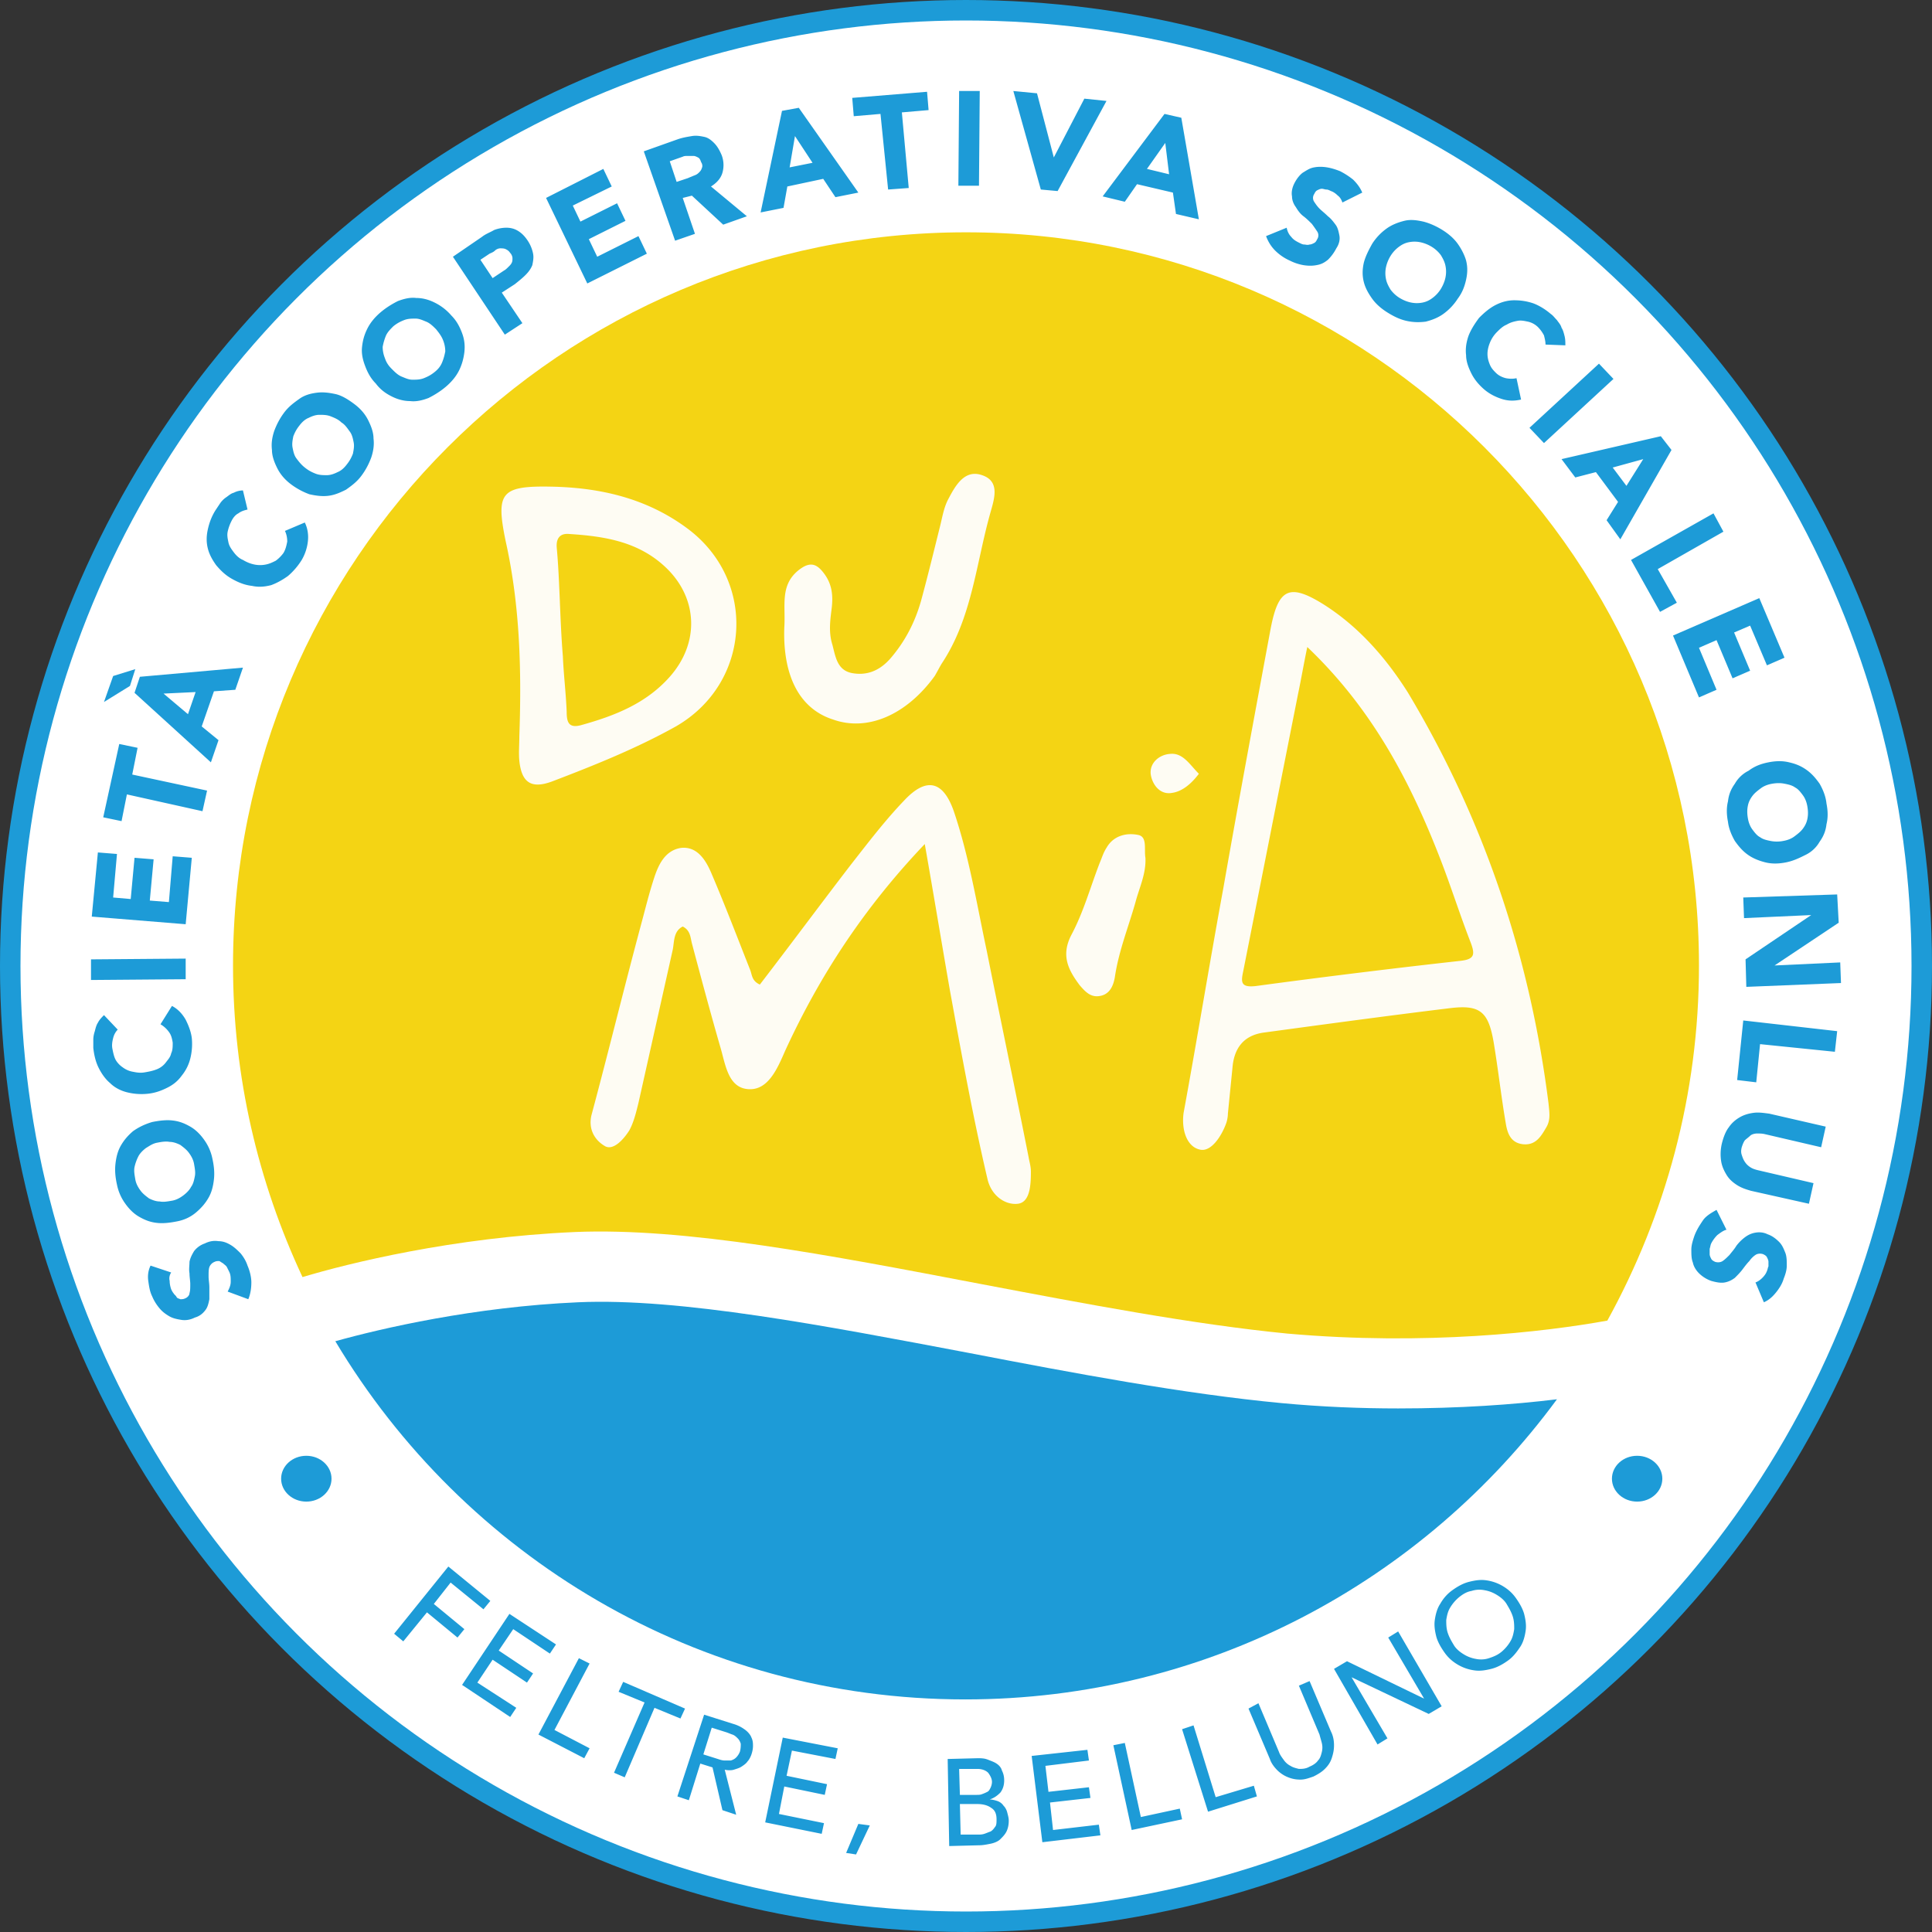
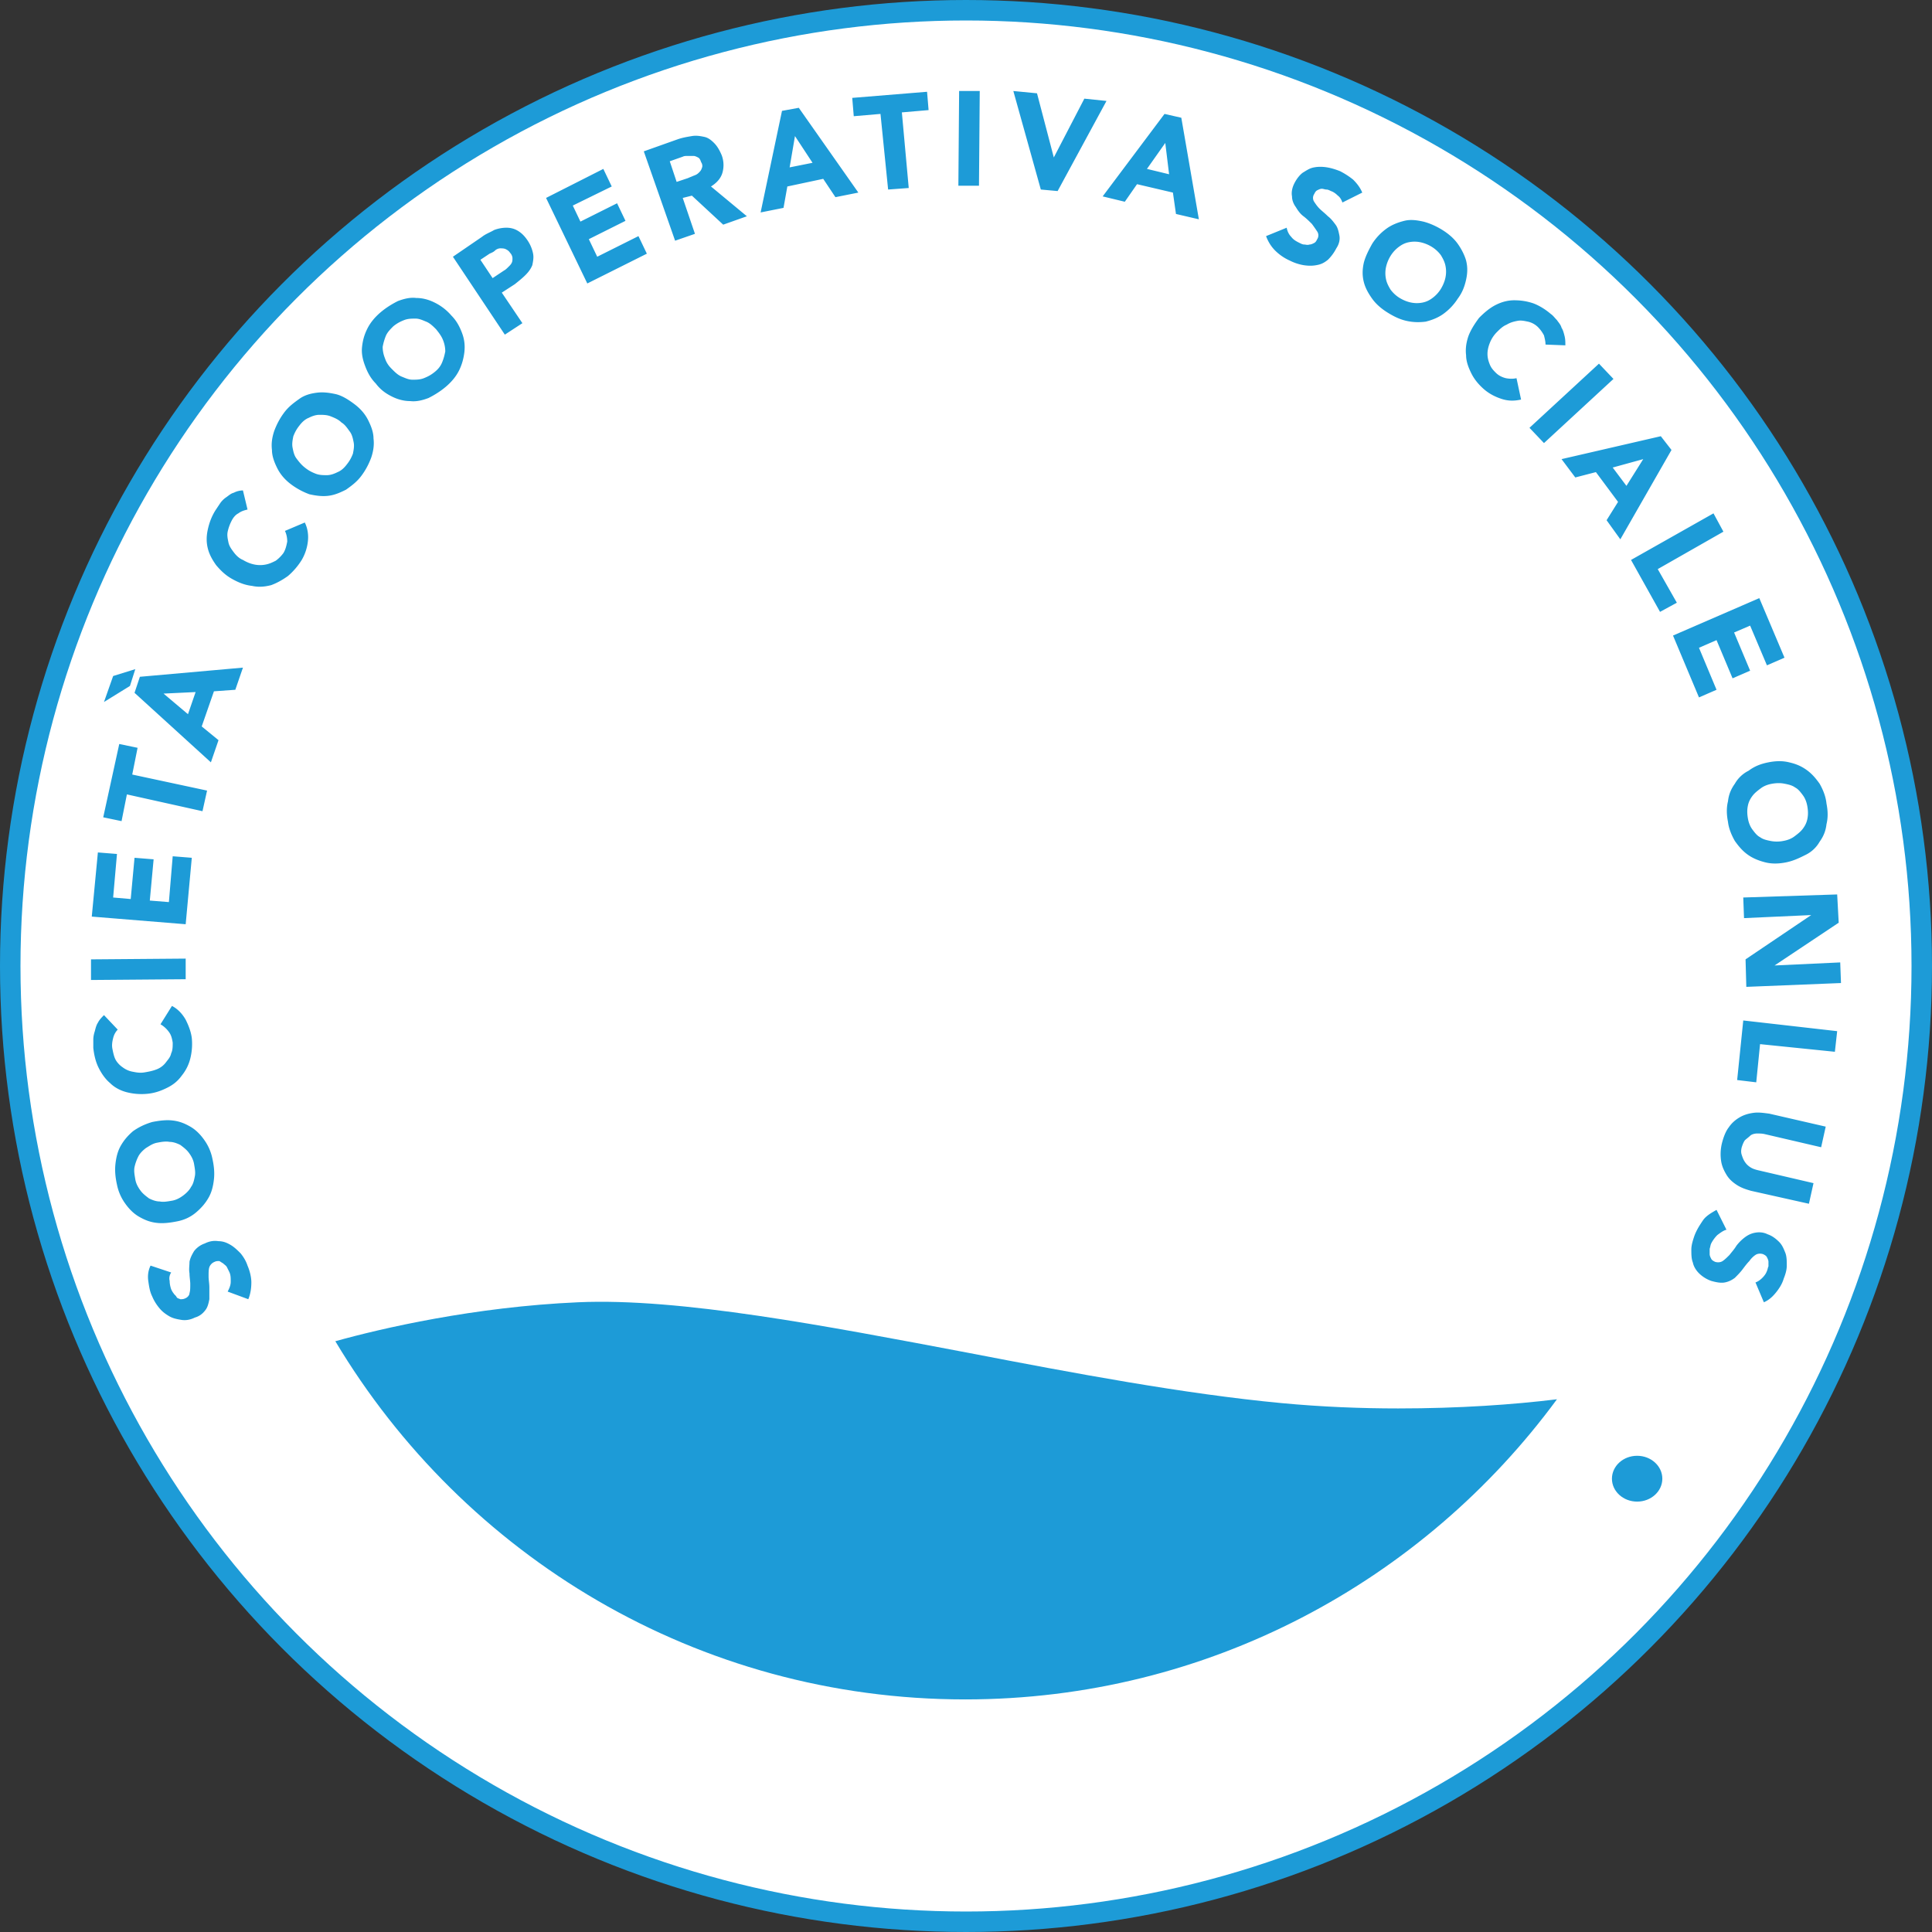
<svg xmlns="http://www.w3.org/2000/svg" width="283" height="283">
  <rect width="100%" height="100%" fill="#333333" stroke="none" />
  <g transform="translate(1.5 1.5)" fill="none" fill-rule="evenodd">
    <circle stroke="#1D9BD7" stroke-width="3" fill="#FFF" cx="140" cy="140" r="140" />
    <g transform="translate(11.831 11.831)" fill-rule="nonzero">
-       <path d="M70.907 167.135c16.105-.671 37.13 3.356 59.387 7.607 15.322 2.909 31.203 5.93 44.96 7.272 20.243 1.79 37.578-.224 46.86-1.902 8.5-15.438 13.422-33.114 13.422-52.02 0-59.291-48.092-107.396-107.367-107.396-59.275 0-107.367 48.105-107.367 107.396 0 16.333 3.691 31.771 10.178 45.643 6.71-2.013 22.032-5.817 39.927-6.6Z" fill="#F4D414" />
      <path d="M191.47 192.977c-5.368 0-11.183-.223-17.11-.783-14.205-1.342-30.31-4.363-45.967-7.383-20.69-3.916-42.164-8.055-57.039-7.384-15.21.671-28.743 3.804-35.565 5.706C54.579 214.568 88.8 235.6 128.057 235.6c35.565 0 67.104-17.34 86.676-43.965-6.374.783-14.315 1.342-23.262 1.342Z" fill="#1D9BD7" />
      <g fill="#FEFCF3">
-         <path d="M213.503 148.34c.112 1.231.336 2.35-.335 3.469-.783 1.342-1.566 2.685-3.467 2.461-1.79-.224-2.237-1.678-2.46-3.02-.672-3.916-1.12-7.943-1.79-11.97-.783-4.476-2.013-5.482-6.487-4.923-9.17 1.119-18.23 2.35-27.29 3.58-2.907.447-4.249 2.35-4.473 5.146l-.67 6.712c0 .448-.113 1.007-.224 1.343-.671 1.901-2.237 4.363-3.915 3.915-1.901-.447-2.684-2.909-2.348-5.37 2.013-10.963 3.802-21.926 5.815-32.89 2.237-12.753 4.586-25.394 6.934-38.036 1.119-5.817 2.685-6.712 7.717-3.58 5.145 3.244 9.171 7.831 12.415 12.977 11.184 18.683 17.894 38.82 20.578 60.187Zm-35.341-66.898c-.56 2.685-.895 4.699-1.342 6.824-2.685 13.537-5.369 27.185-8.053 40.721-.335 1.566-.335 2.35 1.79 2.126a1289.65 1289.65 0 0 1 29.973-3.692c2.125-.224 2.237-.895 1.566-2.685-1.566-4.027-2.908-8.278-4.474-12.306-4.474-11.522-10.066-22.038-19.46-30.988ZM122.13 110.305c-8.948 9.397-15.434 19.353-20.467 30.317-1.119 2.573-2.46 5.705-5.257 5.593-3.131-.112-3.467-3.691-4.25-6.265-1.453-5.034-2.796-10.068-4.138-15.102-.223-.895-.223-1.902-1.342-2.461-1.342.671-1.23 2.125-1.454 3.356l-5.032 22.486c-.336 1.342-.671 2.797-1.343 4.027-.782 1.23-2.236 2.909-3.467 2.35-1.454-.784-2.684-2.462-2.013-4.81 2.46-9.174 4.698-18.348 7.158-27.521.671-2.461 1.23-4.81 2.013-7.16.671-2.014 1.678-3.915 3.915-4.25 2.348-.225 3.578 1.789 4.361 3.579 2.014 4.698 3.803 9.397 5.704 14.208.336.783.224 1.678 1.454 2.237 4.474-5.817 8.947-11.858 13.421-17.676 2.46-3.132 4.921-6.376 7.717-9.285 3.243-3.468 5.704-2.909 7.27 1.566 2.236 6.6 3.355 13.537 4.809 20.36 2.013 10.07 4.138 20.138 6.151 30.318.112.671.335 1.342.335 2.125 0 1.902-.111 4.475-1.9 4.699-1.79.224-3.915-1.119-4.474-3.692-2.125-9.061-3.803-18.347-5.48-27.52-1.23-7.048-2.35-13.872-3.691-21.48ZM67.216 57.95c7.27.111 14.092 1.677 20.02 6.04 10.4 7.607 9.506 22.71-1.566 29.087-5.816 3.244-11.967 5.705-18.118 8.054-3.02 1.119-4.474.224-4.81-3.02-.111-1.119 0-2.35 0-3.58.336-9.621.112-19.13-2.013-28.639-1.454-7.048-.67-8.055 6.487-7.943Zm1.454 16.668c.112 2.685.224 5.482.447 8.166.112 2.685.448 5.37.56 8.167 0 1.566.335 2.461 2.236 1.902 4.81-1.343 9.395-3.133 12.862-7.048 4.362-4.922 4.138-11.41-.447-15.886-4.027-3.915-9.06-4.698-14.316-5.034-1.342-.112-1.901.671-1.79 2.014.224 2.461.336 5.034.448 7.719ZM101.551 78.645c.224-3.244-.671-6.153 2.013-8.39 1.79-1.454 2.796-1.007 3.915.56 1.118 1.565 1.23 3.244 1.006 5.033-.224 1.79-.447 3.468.112 5.258.447 1.678.671 3.692 2.796 4.14 2.237.447 4.138-.336 5.704-2.126 2.125-2.461 3.579-5.258 4.473-8.39 1.007-3.692 1.902-7.384 2.796-10.964.336-1.342.56-2.796 1.23-4.027 1.007-1.902 2.35-4.363 4.922-3.468 2.684.895 1.79 3.468 1.23 5.482-2.125 7.495-2.684 15.438-7.158 22.15-.335.56-.67 1.23-1.006 1.79-4.138 5.706-9.842 8.167-14.875 6.377-4.921-1.566-7.382-6.377-7.158-13.425ZM154.452 112.318c.111 2.35-.895 4.363-1.454 6.489-1.007 3.58-2.46 7.16-3.02 10.963-.224 1.343-.783 2.573-2.237 2.797-1.342.224-2.125-.671-2.908-1.566-1.677-2.238-2.796-4.363-1.23-7.384 1.79-3.356 2.796-7.048 4.138-10.516.336-.783.56-1.566 1.007-2.237 1.006-1.79 2.908-2.237 4.585-1.902 1.454.224.895 2.126 1.119 3.356ZM162.28 100.013c-1.006 1.342-2.348 2.573-3.914 2.796-1.79.336-2.908-1.23-3.132-2.685-.223-1.678 1.23-2.908 2.796-3.02 1.902-.224 2.908 1.566 4.25 2.909Z" />
-       </g>
+         </g>
      <g fill="#1D9BD7">
        <path d="M11.743 173.064c-.223.336-.335.783-.223 1.23 0 .448.111.896.223 1.231.112.224.224.448.336.56.112.224.335.335.447.56.112.223.336.223.56.335.223 0 .447 0 .67-.112.336-.112.671-.448.671-.783.112-.336.112-.783.112-1.343 0-.447-.112-1.007-.112-1.566-.111-.56 0-1.119 0-1.678.112-.56.336-1.007.671-1.566a3.334 3.334 0 0 1 1.566-1.119c.671-.335 1.342-.447 2.013-.335.671 0 1.23.223 1.79.559.559.336 1.006.783 1.454 1.23.447.56.783 1.12 1.006 1.79.336.784.56 1.678.56 2.462 0 .783-.112 1.678-.448 2.46l-3.02-1.118c.224-.447.448-.895.448-1.454 0-.56 0-1.007-.224-1.455l-.335-.67c-.112-.225-.336-.336-.56-.56-.223-.112-.335-.224-.559-.336-.224 0-.447 0-.67.112a1.351 1.351 0 0 0-.784.783c-.112.336-.112.783-.112 1.343 0 .559.112 1.006.112 1.678v1.678c-.112.56-.223 1.118-.559 1.566-.335.447-.783.895-1.566 1.119-.67.335-1.342.447-2.013.335-.67-.112-1.23-.223-1.79-.56-.558-.335-1.006-.67-1.453-1.23a6.677 6.677 0 0 1-1.007-1.678c-.335-.671-.447-1.454-.559-2.237-.112-.783 0-1.566.336-2.238l3.02 1.007ZM12.638 165.569c-1.118.224-2.125.336-3.02.224-1.006-.112-1.79-.448-2.572-.895-.783-.448-1.454-1.119-2.013-1.902a7.107 7.107 0 0 1-1.23-2.797c-.224-1.007-.336-2.014-.224-3.02.112-1.007.335-1.902.783-2.685.447-.783 1.006-1.455 1.79-2.126.782-.56 1.677-1.007 2.795-1.342 1.119-.224 2.125-.336 3.02-.224 1.006.112 1.79.447 2.572.895.783.447 1.454 1.119 2.013 1.902a7.107 7.107 0 0 1 1.23 2.796c.224 1.007.336 2.014.224 3.021-.112 1.007-.335 1.902-.783 2.685-.447.783-1.006 1.454-1.789 2.125-.783.672-1.678 1.12-2.796 1.343Zm-.783-3.02c.671-.112 1.23-.448 1.678-.784.447-.335.894-.783 1.118-1.23.336-.448.447-1.007.56-1.566.111-.56 0-1.12-.113-1.79-.111-.672-.447-1.231-.782-1.678-.336-.448-.783-.784-1.23-1.12-.448-.223-1.007-.447-1.566-.447-.56-.112-1.23 0-1.79.112-.67.112-1.118.448-1.677.783-.448.336-.895.783-1.119 1.23a6.47 6.47 0 0 0-.56 1.567c-.11.56 0 1.119.113 1.79.112.671.447 1.23.783 1.678.335.448.783.783 1.23 1.119.447.224 1.006.447 1.566.447.559.112 1.118 0 1.79-.112ZM3.914 137.49c-.335.335-.559.782-.67 1.23-.112.447-.224 1.007-.112 1.566.111.56.223 1.119.447 1.566.224.448.67.895 1.006 1.119.448.336.895.56 1.454.671.56.112 1.119.224 1.79.112.67-.112 1.23-.224 1.79-.447a3.053 3.053 0 0 0 1.341-1.007c.336-.448.671-.783.783-1.343.224-.447.224-1.007.224-1.566-.112-.671-.224-1.119-.56-1.566a3.989 3.989 0 0 0-1.23-1.119l1.678-2.685c.895.448 1.566 1.23 2.013 2.014.448.895.783 1.79.895 2.685a8.754 8.754 0 0 1-.224 3.02 6.38 6.38 0 0 1-1.23 2.462c-.56.783-1.23 1.342-2.125 1.79-.895.447-1.79.783-2.908.894a8.747 8.747 0 0 1-3.02-.223c-.894-.224-1.789-.672-2.46-1.343-.671-.56-1.23-1.342-1.678-2.237-.447-.895-.67-1.902-.782-2.909v-1.23c0-.448.111-.895.223-1.23.112-.448.224-.896.448-1.232.223-.447.559-.783.894-1.118l2.013 2.125ZM0 130.218v-3.021l13.868-.112v3.021zM.112 120.932l.895-9.397 2.796.224-.56 6.377 2.573.223.559-6.041 2.796.224-.559 6.041 2.796.224.559-6.712 2.796.223-.895 9.733zM5.256 103.033l-.782 3.916-2.685-.56L4.138 95.65l2.684.559-.783 3.915L17 102.474l-.671 3.02zM6.487 84.686l-.783 2.461-3.803 2.35 1.342-3.804 3.244-1.007Zm-.112 3.468.783-2.349 15.098-1.342-1.118 3.244-3.132.224-1.79 5.146 2.461 2.013-1.118 3.245-11.184-10.18Zm4.25.112 3.579 3.02 1.118-3.244-4.697.224ZM22.927 61.305c-.447.112-.894.224-1.342.56-.447.223-.783.67-1.006 1.118a6.47 6.47 0 0 0-.56 1.566c-.111.56 0 1.007.112 1.567.112.559.448 1.007.783 1.454.336.447.783.895 1.342 1.119.56.335 1.119.56 1.678.67.559.113 1.118.113 1.677 0 .56-.11 1.007-.335 1.454-.558a5.303 5.303 0 0 0 1.119-1.12c.335-.558.447-1.118.559-1.677 0-.56-.112-1.119-.336-1.566l2.908-1.231c.448.895.56 1.902.448 2.797a6.93 6.93 0 0 1-.895 2.685c-.56.895-1.23 1.678-2.013 2.349-.783.56-1.566 1.007-2.46 1.342-.895.224-1.79.336-2.797.112-1.006-.112-1.901-.447-2.908-1.007-1.006-.559-1.677-1.23-2.348-2.013-.56-.783-1.007-1.566-1.23-2.461-.224-.895-.224-1.79 0-2.797.223-1.007.559-1.902 1.118-2.797l.671-1.007c.224-.335.56-.671.895-.895.335-.223.67-.559 1.118-.67a2.977 2.977 0 0 1 1.342-.337l.671 2.797ZM29.302 57.614c-.895-.672-1.566-1.455-2.013-2.35-.447-.895-.783-1.79-.783-2.685-.112-.895 0-1.79.336-2.796.335-.895.783-1.79 1.454-2.685.67-.895 1.454-1.455 2.236-2.014.783-.56 1.678-.783 2.573-.895.894-.112 1.79 0 2.796.224.894.223 1.79.783 2.684 1.454.895.671 1.566 1.454 2.013 2.35.447.894.783 1.79.783 2.684.112.895 0 1.79-.336 2.797-.335.895-.782 1.79-1.454 2.685-.67.895-1.453 1.454-2.236 2.014-.895.447-1.678.783-2.573.895-.894.111-1.79 0-2.796-.224a10.567 10.567 0 0 1-2.684-1.454Zm2.013-2.462c.56.448 1.007.672 1.566.895.56.224 1.118.224 1.678.224.559 0 1.118-.224 1.565-.447.56-.224 1.007-.672 1.343-1.12.447-.558.67-1.006.894-1.565.112-.56.224-1.119.112-1.678-.112-.56-.224-1.12-.56-1.567-.335-.447-.67-1.006-1.23-1.342-.447-.448-1.006-.671-1.565-.895-.56-.224-1.119-.224-1.678-.224-.559 0-1.118.224-1.566.448-.559.223-1.006.671-1.342 1.118-.447.56-.67 1.007-.894 1.567-.112.559-.224 1.118-.112 1.678.112.56.224 1.118.559 1.566.336.447.671.895 1.23 1.342ZM41.716 42.847c-.782-.784-1.23-1.679-1.565-2.573-.336-.895-.56-1.79-.448-2.797.112-1.007.336-1.79.783-2.685.448-.895 1.119-1.678 1.901-2.35.783-.67 1.678-1.23 2.573-1.678.895-.335 1.79-.559 2.684-.447.895 0 1.79.224 2.684.671a7.695 7.695 0 0 1 2.46 1.902c.784.783 1.23 1.678 1.566 2.573.336.895.448 1.79.336 2.797-.112.895-.336 1.79-.783 2.685s-1.118 1.678-1.901 2.349c-.783.671-1.678 1.23-2.573 1.678-.894.336-1.789.56-2.684.448-.894 0-1.79-.224-2.684-.672-.895-.447-1.678-1.006-2.349-1.901Zm2.35-2.126c.446.447.894.895 1.453 1.119.56.223 1.007.447 1.566.447.559 0 1.118 0 1.677-.224.56-.223 1.007-.447 1.566-.895.56-.447.895-.894 1.119-1.454.223-.56.335-1.007.447-1.566a4.49 4.49 0 0 0-.336-1.678c-.223-.56-.559-1.007-1.006-1.566-.448-.448-.895-.895-1.454-1.119-.56-.224-1.007-.447-1.566-.447-.56 0-1.118 0-1.677.223-.56.224-1.007.448-1.566.895-.448.448-.895.895-1.119 1.455a8.242 8.242 0 0 0-.447 1.566c0 .56.112 1.118.336 1.678.223.671.559 1.119 1.006 1.566ZM53.012 24.276l4.25-2.909c.56-.447 1.23-.67 1.79-1.007a5.064 5.064 0 0 1 1.79-.335c.558 0 1.118.112 1.677.447.559.336 1.006.783 1.454 1.455a5.28 5.28 0 0 1 .783 1.901c.111.56 0 1.12-.112 1.679-.224.559-.56 1.006-1.007 1.454-.447.447-1.006.895-1.566 1.342l-1.9 1.23 3.019 4.476-2.573 1.678-7.605-11.411Zm5.816 3.132 1.678-1.118c.223-.112.447-.336.67-.56.224-.223.336-.335.448-.56.112-.223.112-.447.112-.67 0-.224-.112-.56-.336-.783-.223-.336-.447-.448-.67-.56-.224-.112-.56-.112-.784-.112-.223 0-.559.112-.782.336-.224.224-.56.336-.783.447l-1.342.895 1.789 2.685ZM66.657 15.662l8.388-4.251 1.23 2.573-5.704 2.797 1.119 2.349 5.368-2.685 1.23 2.573-5.368 2.685 1.23 2.573 6.04-3.021 1.23 2.573-8.724 4.363zM80.972 8.838l5.033-1.79c.671-.224 1.342-.336 2.013-.448.671-.111 1.23 0 1.79.112.559.112 1.006.448 1.454.895.447.448.783 1.007 1.118 1.79a4.09 4.09 0 0 1 .112 2.573c-.224.783-.783 1.455-1.678 2.014l5.257 4.363-3.467 1.23-4.586-4.25-1.342.335 1.79 5.258-2.908 1.007-4.586-13.09Zm4.81 4.475 1.677-.56c.224-.112.56-.223.783-.335.336-.112.56-.224.783-.448.224-.224.335-.335.447-.671.112-.224.112-.56-.112-.895-.111-.336-.223-.56-.447-.671-.224-.112-.447-.224-.671-.224h-.783c-.335 0-.56 0-.783.112l-1.901.671 1.007 3.02ZM101.215 2.909l2.461-.448L112.4 14.88l-3.356.671-1.79-2.685-5.256 1.119-.559 3.132-3.355.671 3.131-14.878Zm1.902 3.691-.783 4.587 3.355-.671-2.572-3.916ZM115.643 3.356l-3.915.336-.223-2.685 10.96-.895.224 2.685-3.915.335 1.007 11.076-3.02.223zM127.162 0h3.02l-.112 13.872h-3.019zM135.103 0l3.467.336 2.461 9.397 4.473-8.614 3.244.335-7.158 13.201-2.461-.224zM157.247 3.356l2.461.56 2.572 14.878-3.355-.783-.447-3.132-5.257-1.23-1.79 2.572-3.243-.783 9.06-12.082Zm.112 4.251-2.684 3.804 3.244.783-.56-4.587ZM183.306 16.333c-.112-.335-.335-.783-.67-1.007-.336-.335-.672-.559-1.007-.67-.224-.113-.448-.225-.671-.225-.224 0-.448-.112-.671-.112-.224 0-.448.112-.671.224-.224.112-.336.336-.448.56a1.016 1.016 0 0 0 0 1.118c.224.336.448.672.783 1.007.336.336.783.671 1.23 1.119.448.335.783.783 1.119 1.23.335.448.447 1.007.559 1.567.112.559 0 1.23-.447 1.901a6.517 6.517 0 0 1-1.23 1.678c-.56.448-1.007.672-1.678.784-.56.111-1.23.111-1.902 0a7.107 7.107 0 0 1-2.013-.672 7.164 7.164 0 0 1-2.125-1.454c-.559-.56-1.006-1.23-1.342-2.126l3.02-1.23c.112.56.335 1.007.671 1.342.336.448.783.672 1.23.895.224.112.448.224.671.224.224 0 .448.112.783 0 .224 0 .448-.112.671-.224.224-.112.336-.335.448-.559a1.016 1.016 0 0 0 0-1.119 22.447 22.447 0 0 0-.783-1.118c-.336-.336-.783-.784-1.23-1.12-.448-.335-.783-.782-1.119-1.342-.335-.447-.56-1.006-.56-1.566-.111-.56 0-1.23.336-1.902.336-.67.783-1.23 1.23-1.566.56-.335 1.007-.671 1.678-.783.56-.112 1.23-.112 1.901 0 .672.112 1.343.336 1.902.56a11.08 11.08 0 0 1 1.901 1.23c.56.56 1.007 1.119 1.342 1.902l-2.908 1.454ZM187.668 22.374a8.14 8.14 0 0 1 2.125-2.237c.783-.56 1.678-.895 2.572-1.119.895-.224 1.79-.112 2.796.112.895.224 1.902.671 2.796 1.23.895.56 1.678 1.231 2.237 2.014.56.783 1.007 1.678 1.23 2.461.224.895.224 1.79 0 2.797-.223 1.007-.559 1.902-1.23 2.797a8.14 8.14 0 0 1-2.125 2.237c-.783.56-1.677.895-2.572 1.119-.895.112-1.79.112-2.796-.112-1.007-.224-1.901-.671-2.796-1.23-.895-.56-1.678-1.231-2.237-2.014-.56-.783-1.006-1.566-1.23-2.461-.224-.895-.224-1.79 0-2.797.224-.895.67-1.79 1.23-2.797Zm2.684 1.79a5.275 5.275 0 0 0-.67 1.678 4.238 4.238 0 0 0 0 1.678c.111.56.335 1.007.67 1.566.336.448.783.895 1.342 1.231.56.336 1.119.56 1.678.671.56.112 1.118.112 1.678 0 .559-.112 1.006-.335 1.453-.671a4.768 4.768 0 0 0 1.23-1.342c.336-.56.56-1.12.672-1.679a4.238 4.238 0 0 0 0-1.678c-.112-.559-.336-1.006-.671-1.566a4.768 4.768 0 0 0-1.342-1.23 5.272 5.272 0 0 0-1.678-.672 4.235 4.235 0 0 0-1.678 0c-.559.112-1.006.336-1.454.672a4.768 4.768 0 0 0-1.23 1.342ZM213.056 37.141c0-.447-.112-.895-.224-1.342a4.967 4.967 0 0 0-.895-1.23 3.052 3.052 0 0 0-1.454-.784c-.559-.112-1.006-.224-1.565-.112-.56.112-1.007.224-1.566.56-.56.223-1.007.67-1.454 1.118a4.693 4.693 0 0 0-1.007 1.566c-.223.56-.335 1.12-.335 1.567 0 .559.112 1.006.335 1.566.224.56.56.895.895 1.23.448.448 1.007.672 1.454.783.56.112 1.119.112 1.566 0l.67 3.133c-1.006.224-1.9.224-2.907-.112-1.006-.336-1.79-.783-2.46-1.342-.783-.672-1.454-1.455-1.902-2.35-.447-.895-.783-1.79-.783-2.685-.111-.895 0-1.79.336-2.796.335-.895.895-1.79 1.566-2.685.783-.783 1.565-1.455 2.46-1.902.895-.448 1.79-.671 2.684-.671.895 0 1.79.111 2.796.447.895.336 1.79.895 2.573 1.566.335.224.559.56.894.895.224.336.56.671.671 1.119.224.336.336.783.448 1.23.112.448.112.896.112 1.343l-2.908-.112ZM220.885 39.938l2.125 2.237-10.178 9.397-2.125-2.237zM229.944 50.566l1.565 2.013-7.493 13.09-2.013-2.798 1.678-2.684-3.244-4.363-3.02.783-2.013-2.685 14.54-3.356Zm-2.573 3.356-4.473 1.23 2.013 2.685 2.46-3.915ZM237.661 61.865l1.454 2.684-9.619 5.482 2.796 4.922-2.46 1.343-4.25-7.607zM244.371 74.282l3.691 8.726-2.572 1.119-2.461-5.817-2.349 1.006 2.349 5.594-2.572 1.119-2.349-5.594-2.572 1.119 2.572 6.153-2.572 1.118-3.803-9.061zM245.713 98.335c1.119-.224 2.125-.224 3.02 0 1.006.223 1.79.559 2.572 1.118.783.56 1.342 1.23 1.901 2.014.448.783.895 1.79 1.007 2.909.224 1.118.224 2.125 0 3.02-.112 1.007-.447 1.79-1.007 2.573a4.739 4.739 0 0 1-2.013 1.902c-.894.447-1.79.895-2.907 1.119-1.119.223-2.125.223-3.02 0-.895-.224-1.79-.56-2.572-1.12-.783-.558-1.343-1.23-1.902-2.013-.447-.783-.894-1.79-1.006-2.797-.224-1.118-.224-2.125 0-3.02.112-1.007.447-1.79 1.006-2.573a4.739 4.739 0 0 1 2.013-1.902c.895-.671 1.79-1.007 2.908-1.23Zm.56 3.132c-.672.112-1.23.335-1.678.671-.448.336-.895.671-1.23 1.119-.336.447-.56.895-.671 1.454-.112.56-.112 1.119 0 1.79.111.671.335 1.23.67 1.678.336.448.672.895 1.119 1.119.447.335 1.007.447 1.566.56.559.111 1.23.111 1.79 0 .67-.113 1.23-.336 1.677-.672.447-.336.894-.671 1.23-1.119.336-.447.56-.895.671-1.454.112-.56.112-1.119 0-1.79s-.335-1.23-.671-1.678c-.336-.448-.671-.895-1.118-1.119-.448-.335-1.007-.447-1.566-.56-.56-.111-1.119-.111-1.79 0ZM255.779 117.688l.224 4.139-9.395 6.265 9.618-.447.112 3.02-13.868.56-.112-4.028 9.618-6.488-9.842.447-.112-3.02zM255.779 137.713l-.336 3.021-10.96-1.119-.559 5.593-2.796-.335.894-8.726zM243.14 161.094c-.782-.224-1.453-.447-2.124-.895-.671-.447-1.118-.895-1.454-1.454-.336-.56-.671-1.23-.783-2.014a6.746 6.746 0 0 1 .112-2.573c.224-.895.56-1.79 1.007-2.35.447-.67 1.006-1.118 1.565-1.454.56-.335 1.23-.559 2.013-.67.783-.113 1.454 0 2.349.111l8.276 1.902-.67 3.02-8.165-1.901c-.448-.112-.783-.112-1.23-.112-.336 0-.783.112-1.007.335-.224.224-.56.448-.783.672-.224.335-.335.67-.447 1.006-.112.448-.112.784 0 1.12.112.335.223.67.447 1.006.224.336.448.56.783.783.336.224.671.336 1.118.448l8.165 1.901-.671 3.02-8.5-1.9ZM243.812 174.519c.335-.112.671-.336 1.006-.672.336-.335.56-.67.672-1.006.111-.224.111-.448.223-.672v-.67c0-.225-.112-.448-.223-.672-.112-.224-.336-.336-.56-.448-.335-.112-.783-.112-1.118.112-.336.224-.671.56-.895.895-.335.336-.67.783-1.006 1.23-.336.448-.783.896-1.119 1.231-.447.336-.894.56-1.454.672-.559.111-1.23 0-2.013-.224a4.87 4.87 0 0 1-1.79-1.119c-.447-.447-.782-1.007-.894-1.566-.224-.56-.224-1.23-.224-1.902 0-.671.224-1.342.448-2.014.335-.895.783-1.566 1.23-2.237.447-.671 1.23-1.119 2.013-1.566l1.454 2.908c-.447.112-.895.448-1.342.784a4.967 4.967 0 0 0-.895 1.23c-.112.224-.112.448-.224.783v.783c0 .224.112.448.224.672.112.223.336.335.56.447.335.112.782.112 1.118-.112.335-.224.67-.56 1.006-.895.336-.447.671-.783 1.007-1.342a6.41 6.41 0 0 1 1.23-1.23c.448-.336.895-.56 1.454-.672.56-.112 1.23-.112 1.901.224.671.223 1.23.67 1.678 1.118.447.448.671 1.007.895 1.567.223.559.223 1.23.223 1.901 0 .672-.223 1.343-.447 1.902-.224.783-.671 1.455-1.118 2.014-.448.56-1.007 1.119-1.79 1.454l-1.23-2.908Z" />
      </g>
      <g fill="#1D9BD7">
-         <path d="m52.342 216.135 6.15 5.034-1.006 1.23-4.81-3.916-2.46 3.133 4.474 3.691-1.006 1.232-4.474-3.692-3.467 4.25-1.342-1.118zM61.289 223.07l6.822 4.476-.895 1.341-5.368-3.58-2.125 3.134 5.033 3.356-.895 1.341-5.033-3.356-2.236 3.356 5.703 3.692-.894 1.343-7.046-4.698zM71.466 229.56l1.566.782-5.145 9.732 5.145 2.685-.783 1.456-6.71-3.469zM81.085 236.048l-3.803-1.566.67-1.454 9.06 3.915-.671 1.453-3.802-1.565-4.362 10.18-1.566-.672zM89.808 237.837l4.25 1.343c.783.224 1.342.56 1.79.895.447.335.782.783.894 1.119.224.447.224.895.224 1.23 0 .448-.112.895-.224 1.23-.112.336-.336.784-.56 1.008-.223.335-.559.559-.894.783-.336.223-.783.335-1.118.447-.336.112-.895.112-1.343 0l1.678 6.6-2.013-.67-1.454-6.265-1.79-.56-1.677 5.37-1.678-.56 3.915-11.97Zm-.112 5.818 2.125.671c.335.112.67.224 1.006.224h.895c.336-.112.56-.224.783-.448.224-.224.447-.56.56-.895.111-.447.111-.783.111-1.118-.112-.336-.224-.56-.447-.784-.224-.223-.448-.447-.783-.559-.336-.112-.56-.224-.895-.336l-2.125-.67-1.23 3.915ZM101.328 241.194l8.052 1.566-.335 1.566-6.375-1.23-.783 3.691 5.927 1.23-.335 1.567-5.928-1.23-.782 4.026 6.598 1.344-.335 1.566-8.277-1.678zM112.064 258.31l-1.454-.224 1.79-4.252 1.678.225zM125.485 244.326l4.362-.112c.559 0 1.006 0 1.565.224.56.224.895.335 1.23.56.336.223.672.559.783 1.006.224.448.336.895.336 1.454 0 .783-.224 1.343-.56 1.79-.447.448-.894.783-1.565 1.007.336 0 .783.112 1.118.224.336.112.671.335.895.671.224.224.448.56.56 1.007.111.447.223.783.223 1.23 0 .56-.112 1.12-.335 1.567-.224.447-.56.783-.895 1.118-.336.336-.895.56-1.454.672-.56.111-1.119.223-1.678.223l-4.361.112-.224-12.753Zm1.79 5.258h2.348c.335 0 .671 0 .895-.112.335-.112.559-.224.783-.336.223-.111.335-.335.447-.559.112-.224.224-.56.224-.895 0-.447-.224-.895-.56-1.342-.335-.336-.894-.56-1.565-.56h-2.685l.112 3.804Zm.111 5.817h2.572c.224 0 .56 0 .895-.112.336-.112.56-.223.895-.335.224-.112.447-.336.67-.672.225-.223.225-.67.225-1.118 0-.783-.224-1.343-.783-1.678-.448-.336-1.119-.56-2.013-.56h-2.573l.112 4.475ZM137.788 243.879l8.164-.895.224 1.565-6.375.784.447 3.804 5.928-.671.223 1.565-5.927.671.447 4.028 6.71-.783.224 1.566-8.5 1.006zM149.755 242.313l1.677-.337 2.349 10.853 5.704-1.232.335 1.566-7.381 1.566zM159.82 239.963l1.678-.56 3.243 10.517 5.592-1.678.448 1.566-7.158 2.238zM171.004 236.16l3.02 7.16c.111.335.335.67.67 1.118.224.335.56.671 1.007.895.336.224.783.335 1.23.447.448 0 1.007 0 1.566-.335.56-.224 1.007-.56 1.23-.895.336-.336.448-.783.56-1.23a2.728 2.728 0 0 0 0-1.343c-.112-.448-.224-.783-.336-1.23l-3.02-7.16 1.566-.672 3.132 7.384c.335.67.447 1.342.447 2.013 0 .672-.112 1.23-.335 1.902-.224.671-.56 1.119-1.007 1.566-.447.448-1.007.783-1.678 1.119-.67.224-1.23.447-1.9.447-.672 0-1.231-.111-1.79-.335a4.691 4.691 0 0 1-1.566-1.007c-.448-.447-.895-1.007-1.119-1.678l-3.131-7.384 1.454-.783ZM182.076 231.125l1.902-1.118 11.296 5.481-5.257-8.95 1.454-.894 6.375 10.963-1.901 1.119-11.296-5.37 5.256 8.95-1.454.894zM207.576 229.895c-.783.559-1.566 1.006-2.46 1.23-.896.224-1.678.336-2.461.224a6.47 6.47 0 0 1-2.349-.783c-.783-.448-1.454-1.007-2.013-1.79-.56-.783-1.007-1.566-1.23-2.35-.224-.894-.336-1.677-.224-2.46.112-.784.335-1.679.783-2.35.447-.783 1.006-1.454 1.79-2.014.782-.559 1.565-1.006 2.46-1.23.895-.224 1.677-.336 2.46-.224a6.47 6.47 0 0 1 2.349.783c.783.448 1.454 1.007 2.013 1.79.56.783 1.007 1.566 1.23 2.35.224.894.336 1.678.224 2.46-.112.784-.336 1.679-.783 2.35s-1.006 1.454-1.79 2.014Zm-1.007-1.231a5.887 5.887 0 0 0 1.342-1.566c.336-.56.448-1.119.56-1.79 0-.56 0-1.23-.224-1.902-.224-.671-.56-1.23-.895-1.79-.336-.56-.895-1.007-1.454-1.342a4.94 4.94 0 0 0-1.79-.672 3.733 3.733 0 0 0-1.9.112c-.672.112-1.23.448-1.79.895a5.887 5.887 0 0 0-1.342 1.567c-.336.559-.448 1.118-.56 1.79 0 .559 0 1.23.224 1.901s.56 1.23.895 1.79c.335.56.895 1.007 1.454 1.343a4.94 4.94 0 0 0 1.79.67c.559.113 1.23.113 1.9-.111.672-.224 1.23-.447 1.79-.895Z" />
-       </g>
-       <ellipse fill="#1D9BD7" cx="31.539" cy="203.269" rx="3.691" ry="3.356" />
+         </g>
      <ellipse fill="#1D9BD7" cx="226.477" cy="203.269" rx="3.691" ry="3.356" />
    </g>
  </g>
</svg>